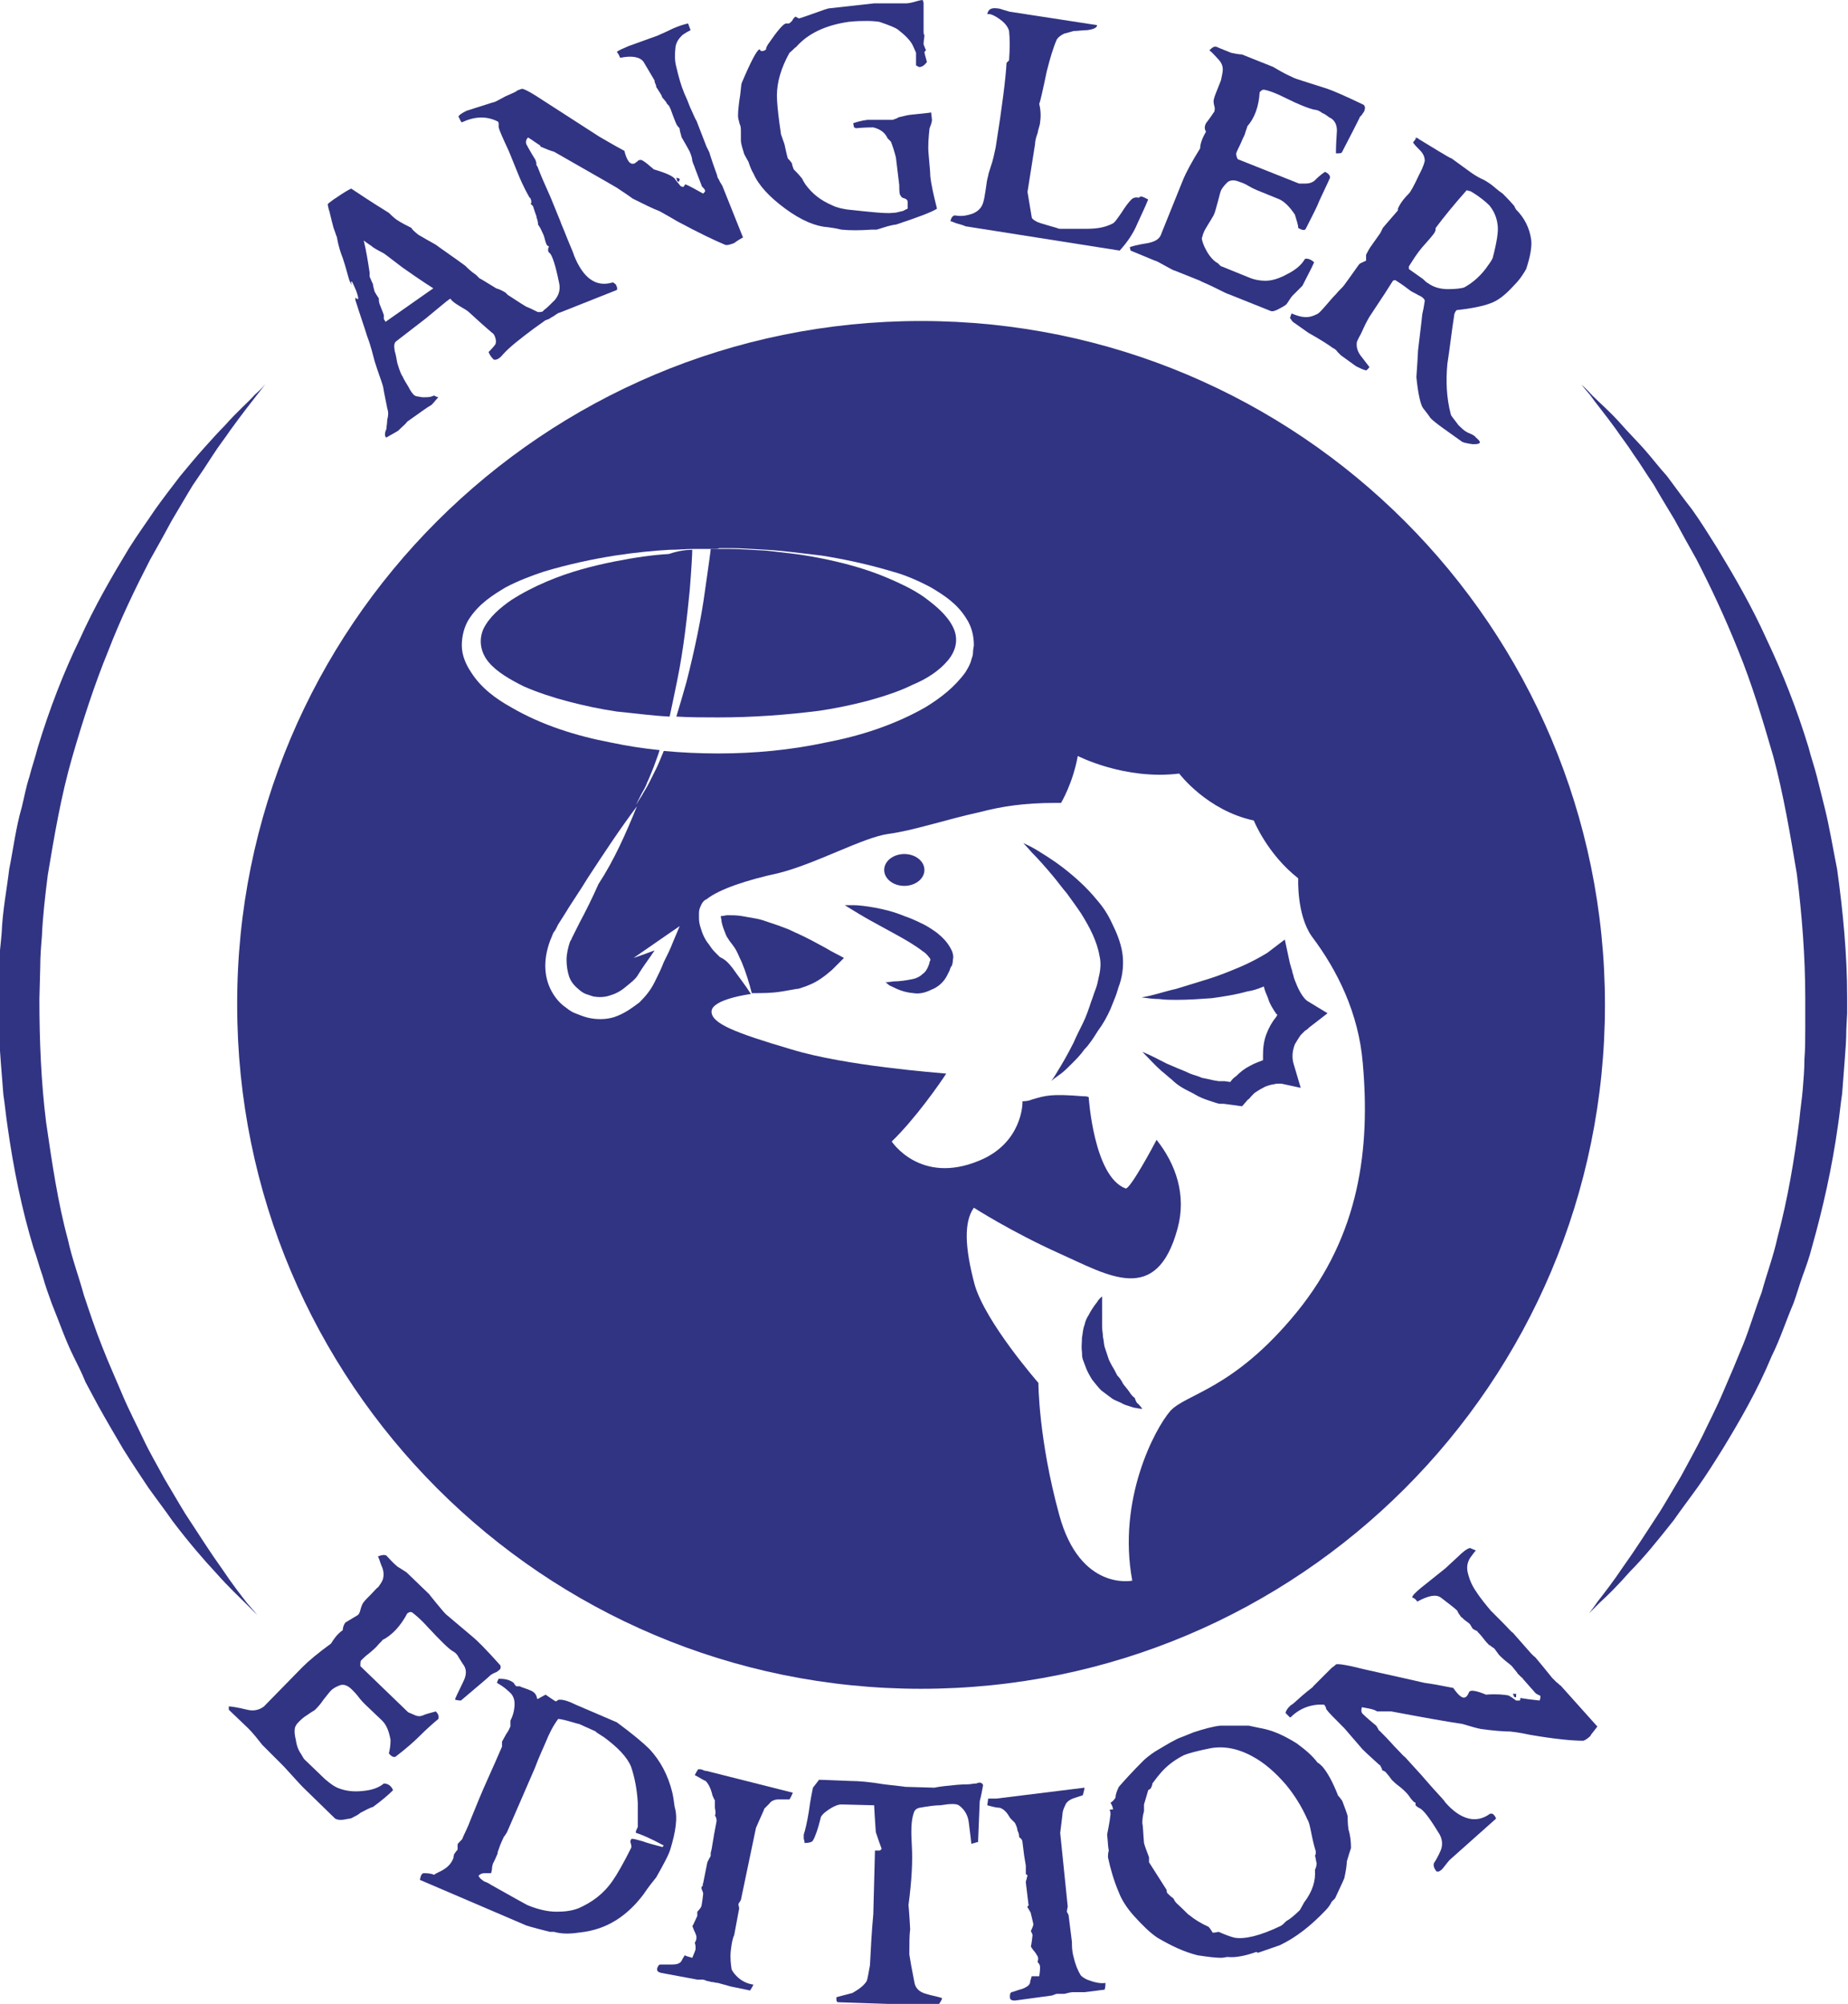
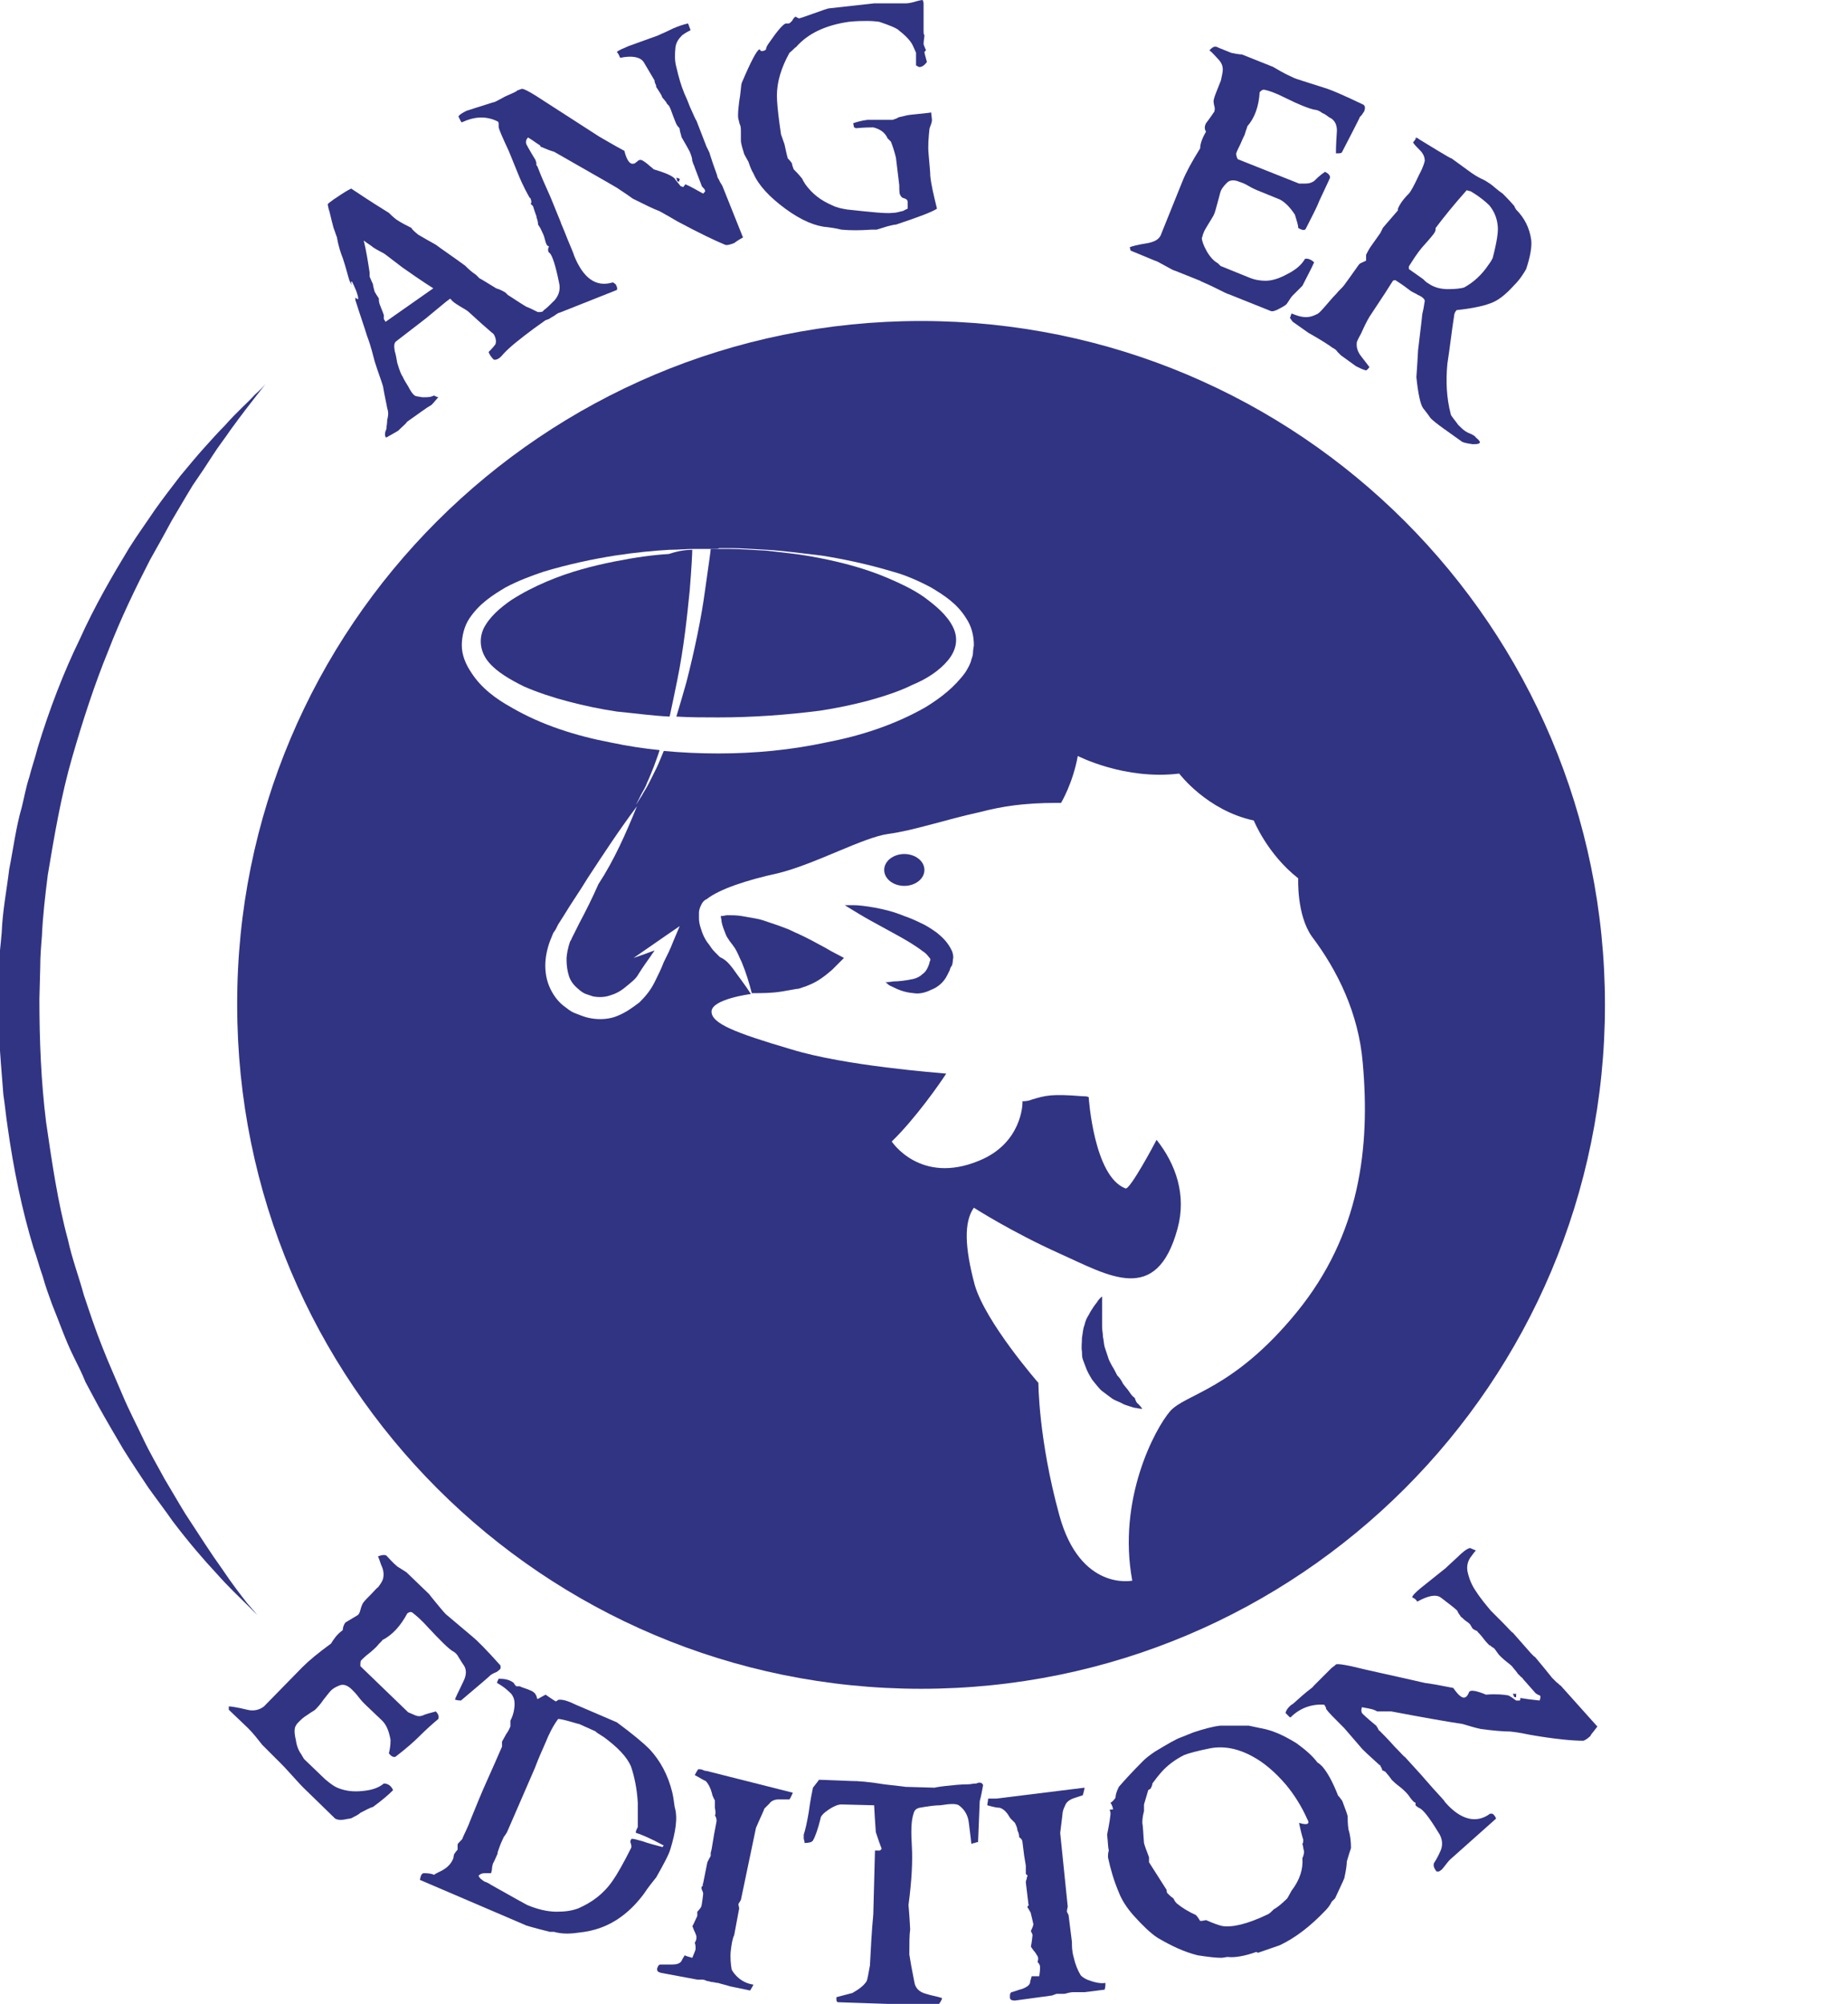
<svg xmlns="http://www.w3.org/2000/svg" version="1.1" id="Layer_1" x="0px" y="0px" viewBox="0 0 220.5 239.1" enable-background="new 0 0 220.5 239.1" xml:space="preserve">
  <g>
    <g>
      <g id="XMLID_2_">
        <g>
          <path fill="#313483" d="M135.8,167.5c0.3,0.3,0.5,0.6,0.5,0.6s-0.3,0-0.7-0.1c-0.2,0-0.5-0.1-0.8-0.2c-0.3-0.1-0.7-0.2-1-0.4      c-0.4-0.2-0.8-0.3-1.2-0.6c-0.4-0.3-0.8-0.6-1.2-0.9c-0.4-0.4-0.7-0.8-1.1-1.3c-0.3-0.5-0.6-1-0.8-1.6l-0.3-0.8      c-0.1-0.3-0.1-0.6-0.1-0.9c-0.1-0.6,0-1.1,0-1.7c0.1-0.5,0.1-1,0.3-1.5c0.1-0.5,0.3-0.9,0.5-1.2c0.2-0.4,0.4-0.7,0.6-1      c0.2-0.3,0.4-0.5,0.5-0.7c0.3-0.4,0.5-0.5,0.5-0.5s0,0.3,0,0.7c0,0.4,0,1.1,0,1.8c0,0.4,0,0.7,0,1.1c0,0.4,0.1,0.8,0.1,1.2      c0.1,0.4,0.1,0.8,0.2,1.2l0.2,0.6l0.2,0.6c0.1,0.4,0.3,0.7,0.5,1.1c0.2,0.3,0.4,0.7,0.6,1.1c0.3,0.3,0.5,0.6,0.7,1      c0.2,0.3,0.5,0.6,0.7,0.9c0.2,0.3,0.4,0.6,0.7,0.8C135.5,167.1,135.6,167.4,135.8,167.5z" />
-           <path fill="#313483" d="M140.3,118c1.3-0.4,2.6-0.8,3.9-1.2c1.3-0.4,2.5-0.9,3.7-1.4c1.2-0.5,2.3-1.1,3.3-1.7l2.1-1.6l0.6,2.8      l0.2,0.7c0.1,0.2,0.1,0.5,0.2,0.7c0.1,0.5,0.3,0.9,0.5,1.4c0.4,0.9,0.9,1.6,1.3,1.8l2.3,1.4l-2.2,1.7l-0.2,0.2l-0.3,0.2      c-0.2,0.2-0.3,0.3-0.5,0.5c-0.3,0.4-0.5,0.8-0.7,1.1c-0.3,0.8-0.4,1.6-0.1,2.5l0.8,2.7l-2.3-0.5c0,0-0.1,0-0.2,0      c-0.1,0-0.2,0-0.3,0c-0.2,0-0.4,0.1-0.6,0.1c-0.4,0.1-0.8,0.2-1.1,0.4c-0.4,0.2-0.7,0.4-1,0.6c-0.1,0.1-0.3,0.3-0.4,0.4      c-0.1,0.1-0.2,0.3-0.4,0.4l-0.7,0.8l-0.7-0.1l-1.5-0.2l-0.2,0l-0.1,0l-0.2,0l-0.4-0.1c-0.3-0.1-0.6-0.2-0.9-0.3      c-0.6-0.2-1.1-0.4-1.6-0.7c-0.5-0.3-1-0.5-1.5-0.8c-0.5-0.3-0.9-0.6-1.3-1c-0.4-0.3-0.8-0.7-1.2-1c-0.8-0.7-1.5-1.5-2.3-2.3      c1,0.4,1.9,0.9,2.9,1.4c0.5,0.2,0.9,0.4,1.4,0.6c0.5,0.2,1,0.4,1.4,0.6c0.5,0.2,1,0.3,1.4,0.5c0.5,0.1,1,0.2,1.4,0.3l0.6,0.1      l0.7,0l0.7,0.1c0,0,0,0,0,0c0.2-0.3,0.4-0.5,0.7-0.7c0.5-0.5,1-0.9,1.6-1.2c0.5-0.3,1.1-0.5,1.6-0.7c0-0.2,0-0.4,0-0.6      c0-0.9,0.1-1.7,0.4-2.5c0.3-0.8,0.7-1.5,1.2-2.1l0.1-0.2c0,0,0-0.1-0.1-0.1c-0.4-0.6-0.8-1.2-1-1.9c-0.2-0.5-0.4-0.9-0.5-1.4      c-0.7,0.3-1.3,0.5-2,0.6c-1.4,0.4-2.8,0.6-4.2,0.8c-1.4,0.1-2.8,0.2-4.2,0.2c-0.7,0-1.4,0-2.1-0.1c-0.7,0-1.4-0.1-2.1-0.2      C137.6,118.8,138.9,118.3,140.3,118z" />
-           <path fill="#313483" d="M127.3,106.6c-0.6-0.7-1.1-1.4-1.6-2c-1-1.2-1.9-2.2-2.6-2.9c-0.6-0.7-1-1.1-1-1.1s0.5,0.2,1.4,0.7      c0.8,0.5,2,1.2,3.3,2.2c1.3,1,2.8,2.3,4.1,3.9c0.7,0.8,1.3,1.7,1.8,2.8c0.5,1,1,2.2,1.2,3.4c0.2,1.2,0.1,2.6-0.3,3.8      c-0.2,0.5-0.3,1-0.5,1.5c-0.2,0.5-0.4,1-0.6,1.5c-0.4,0.9-0.9,1.8-1.5,2.6c-0.5,0.8-1,1.6-1.6,2.2c-0.5,0.7-1,1.2-1.5,1.7      c-0.5,0.5-0.9,0.9-1.3,1.2c-0.7,0.5-1.1,0.8-1.2,0.9c0.1-0.1,0.4-0.5,0.8-1.2c0.5-0.8,1.2-2,1.9-3.4c0.3-0.7,0.7-1.5,1.1-2.3      c0.4-0.8,0.7-1.7,1-2.6c0.2-0.5,0.3-0.9,0.5-1.4c0.2-0.5,0.3-1,0.4-1.5c0.2-0.8,0.3-1.7,0.1-2.5c-0.3-1.8-1.2-3.5-2.2-5.1      C128.4,108.1,127.8,107.3,127.3,106.6z" />
          <path fill="#313483" d="M100.7,114.3c-0.1,0.1-0.1,0.1-0.2,0.2c-0.4,0.4-0.8,0.8-1.2,1.2c-0.8,0.7-1.7,1.4-2.7,1.8      c-0.2,0.1-0.5,0.2-0.8,0.3c-0.3,0.1-0.5,0.2-0.8,0.2c-0.6,0.1-1.1,0.2-1.7,0.3c-1.2,0.2-2.3,0.2-3.6,0.2      c-0.3-1.2-0.7-2.5-1.2-3.7c-0.3-0.6-0.5-1.2-0.9-1.8c-0.1-0.1-0.2-0.3-0.3-0.4l-0.3-0.4c-0.1-0.2-0.3-0.4-0.4-0.7      c-0.2-0.5-0.4-1-0.5-1.5c0-0.3-0.1-0.5-0.1-0.7v0l0.1,0c0.2,0,0.5-0.1,0.7-0.1c0.5,0,1.1,0,1.7,0.1c0.6,0.1,1.1,0.2,1.7,0.3      c0.6,0.1,1.1,0.3,1.7,0.5c0.6,0.2,1.2,0.4,1.7,0.6c0.6,0.2,1.1,0.5,1.6,0.7c1.1,0.5,2.2,1.1,3.3,1.7      C99.3,113.6,100,113.9,100.7,114.3z" />
          <path fill="#313483" d="M109,118.5c-1.2-0.1-2-0.5-2.6-0.8c-0.3-0.1-0.5-0.3-0.6-0.4c-0.1-0.1-0.2-0.1-0.2-0.1s0.4,0,1-0.1      c0.6,0,1.5-0.1,2.4-0.3c0.4-0.1,0.8-0.3,1.1-0.6c0.3-0.2,0.5-0.5,0.7-1c0-0.1,0.1-0.2,0.1-0.3l0-0.1l0.1-0.2c0-0.1,0-0.1,0-0.2      l0,0c0,0,0,0,0,0c-0.1-0.1-0.4-0.6-0.9-0.9c-0.9-0.7-2.1-1.4-3.2-2c-1.1-0.6-2.2-1.2-3.1-1.7c-0.9-0.5-1.7-1-2.2-1.3      c-0.5-0.3-0.8-0.5-0.8-0.5s0.4,0,1,0c0.6,0,1.5,0.1,2.6,0.3c1.1,0.2,2.3,0.5,3.5,1c0.6,0.2,1.3,0.5,1.9,0.8      c0.7,0.3,1.3,0.7,2,1.2c0.6,0.5,1.3,1.1,1.8,2.2c0.1,0.3,0.2,0.6,0.1,1c0,0.3-0.1,0.8-0.2,0.8l-0.1,0.2l-0.1,0.3      c-0.1,0.2-0.2,0.4-0.3,0.6c-0.4,0.8-1.1,1.4-1.9,1.7C110.3,118.5,109.6,118.6,109,118.5z" />
          <ellipse fill="#313483" cx="107.9" cy="103.8" rx="2.4" ry="1.9" />
          <path fill="#313483" d="M113.7,74.8c0.7,1.4,0.4,2.8-0.6,4c-1,1.2-2.5,2.2-4.2,2.9c-1.6,0.8-3.5,1.4-5.3,1.9      c-1.9,0.5-3.8,0.9-5.8,1.2c-3.9,0.5-8,0.8-12.1,0.8c-1.7,0-3.3,0-5-0.1c0.4-1.3,0.8-2.7,1.2-4.1c1-3.9,1.8-7.8,2.2-10.8      c0.4-2.8,0.7-4.9,0.7-5.1c0.6,0,0.9,0,0.9,0c0.2,0,1.3,0,1.5,0c1,0,2.4,0.1,4.2,0.2c1.8,0.2,4,0.4,6.5,0.9      c2.5,0.5,5.3,1.2,8.1,2.4c1.4,0.6,2.9,1.3,4.2,2.2C111.7,72.3,113,73.4,113.7,74.8z" />
          <path fill="#313483" d="M82.6,65.6c0,0.5-0.1,2.3-0.3,4.8c-0.3,3-0.7,6.9-1.5,10.8c-0.3,1.5-0.6,2.9-0.9,4.3      c-2.1-0.1-4.2-0.4-6.3-0.6c-2-0.3-3.9-0.7-5.8-1.2c-1.9-0.5-3.7-1.1-5.3-1.8c-1.6-0.8-3.2-1.7-4.2-2.9c-1-1.2-1.2-2.7-0.6-4      c0.7-1.4,2-2.5,3.3-3.4c1.4-0.9,2.8-1.6,4.2-2.2c2.8-1.2,5.6-1.9,8.1-2.4c2.5-0.5,4.7-0.8,6.5-0.9C81,65.7,81.9,65.6,82.6,65.6z      " />
          <path fill="#313483" d="M76,96.2c-2.1,2.8-4,5.7-5.9,8.6c-0.9,1.5-1.9,2.9-2.8,4.4l-0.7,1.1l-0.3,0.6l-0.2,0.3      c-0.1,0.1-0.1,0.2-0.2,0.4c-0.4,0.9-0.7,1.9-0.8,2.9c-0.1,1,0,2.1,0.4,3.1c0.4,1,1.1,2,2,2.6c0.5,0.4,0.8,0.6,1.4,0.8      c0.5,0.2,1,0.4,1.6,0.5c1.1,0.2,2.3,0.1,3.2-0.3c1-0.4,1.8-1,2.6-1.6c0.7-0.7,1.3-1.4,1.8-2.4c0.4-0.8,0.8-1.6,1.1-2.4      c0.4-0.8,0.8-1.6,1.1-2.4l0.8-1.9l-1.6,1.1c-1.3,0.9-2.6,1.8-3.9,2.7c0.9-0.3,1.7-0.6,2.5-0.9c-0.1,0.2-0.3,0.4-0.4,0.6      c-0.5,0.7-1,1.4-1.5,2.2c-0.3,0.6-1,1.1-1.6,1.6c-0.6,0.5-1.2,0.8-1.9,1c-0.6,0.2-1.3,0.2-1.9,0.1c-0.3-0.1-0.6-0.2-0.9-0.3      c-0.3-0.1-0.7-0.4-0.9-0.6c-0.5-0.4-0.9-0.9-1.1-1.5c-0.2-0.6-0.3-1.3-0.3-2c0-0.7,0.2-1.5,0.4-2.1l0.1-0.2c0,0,0.1-0.1,0.1-0.2      l0.3-0.6l0.6-1.2c0.8-1.5,1.6-3.1,2.3-4.7C73.3,102.6,74.7,99.4,76,96.2z M87.4,115.5c0.7,1,1.5,2,2.2,3.1c0,0,0,0,0,0      c0,0-4.7,0.6-4.7,2.1c0,1.4,2.7,2.5,9.5,4.5c6.5,2,17.6,2.8,18.5,2.9c-0.7,1.1-3.7,5.4-6.5,8.1c0,0,3.4,5.2,10.4,2.3      c5.2-2.1,5.2-6.9,5.2-6.9l0-0.2c0.5,0,0.9-0.1,1.1-0.2c1.7-0.5,2.3-0.7,6.1-0.4c0.2,0,0.5,0,0.7,0.1v0c0,0,0.6,9.5,4.4,10.9      c0.5,0.2,3.4-5.2,3.7-5.8c2.3,2.9,3.6,6.6,2.5,10.6c-2.5,9.2-8.2,5.6-14,3c-5.8-2.6-10.3-5.5-10.3-5.5c-1.2,1.7-1.1,4.7,0.1,9.2      c1.3,4.5,7.6,11.7,7.6,11.7s0,6.7,2.5,15.8c2.5,9.1,8.7,7.8,8.7,7.8c-1.8-9.7,2.7-18.1,4.5-20.2c1.8-2.1,7.5-2.5,15.1-11.8      c7.6-9.3,8.8-19.7,7.9-29.8c-0.5-5.9-3-11-6.1-15.1c-1.8-2.6-1.6-6.9-1.6-6.9c-3.7-2.9-5.3-6.9-5.3-6.9      c-5.6-1.2-8.9-5.6-8.9-5.6c-6.5,0.8-12.1-2.1-12.1-2.1c-0.6,3.3-2,5.6-2,5.6l-0.6,0c-3.8,0-6.4,0.4-9.1,1.1      c-4.1,0.9-7.9,2.2-10.9,2.6c-3,0.4-8.7,3.6-13.2,4.7c-3.7,0.8-7,1.9-8.5,3.1c0,0,0,0,0,0c0,0,0,0,0,0c-0.3,0.1-0.5,0.4-0.6,0.6      c-0.2,0.4-0.3,0.7-0.3,1c0,0.3,0,0.5,0,0.7c0,0.4,0.1,0.8,0.2,1.1c0.2,0.7,0.5,1.4,1,2c0.2,0.3,0.4,0.6,0.7,0.9l0.3,0.3      c0.1,0.1,0.2,0.2,0.3,0.3C86.6,114.5,87,115,87.4,115.5z M84.8,65.5l-0.2,0c-0.1,0-0.3,0-0.4,0c-0.2,0-0.4,0-0.6,0      c-0.3,0-0.6,0-1,0h0c-0.8,0-1.6,0.1-2.7,0.1c-1.8,0.1-4,0.3-6.6,0.7c-2.5,0.4-5.4,1-8.4,1.9c-1.5,0.5-3.1,1.1-4.6,1.9      c-1.5,0.9-3.1,1.9-4.3,3.7c-0.6,0.9-0.9,2.1-0.9,3.2c0,1.2,0.5,2.3,1.1,3.2c1.2,1.9,3,3.2,4.8,4.2c3.6,2.1,7.7,3.4,11.9,4.2      c1.9,0.4,3.8,0.7,5.8,0.9c-0.2,0.7-0.5,1.4-0.7,2c-0.3,0.7-0.5,1.3-0.8,1.9c-0.2,0.6-0.5,1-0.7,1.4c-0.3,0.6-0.5,1-0.6,1.2      c0.1-0.1,0.3-0.5,0.7-1.1c0.2-0.4,0.5-0.8,0.8-1.4c0.3-0.6,0.6-1.2,0.9-1.8c0.3-0.6,0.6-1.4,0.9-2.1c2.1,0.2,4.3,0.3,6.5,0.3      c4.3,0,8.6-0.4,12.8-1.3c4.2-0.8,8.2-2.1,11.9-4.2c1.8-1.1,3.5-2.4,4.8-4.2c0.3-0.5,0.6-1,0.7-1.5c0.1-0.3,0.2-0.5,0.2-0.9      c0-0.3,0.1-0.7,0.1-0.8c0-1.2-0.3-2.3-0.9-3.2c-1.1-1.8-2.7-2.8-4.2-3.7c-1.5-0.8-3.1-1.5-4.6-1.9c-3-0.9-5.9-1.5-8.4-1.9      c-2.5-0.3-4.8-0.6-6.6-0.7c-1.8-0.1-3.3-0.2-4.2-0.2l-1.5,0C85.7,65.5,85.4,65.5,84.8,65.5C84.8,65.5,84.8,65.5,84.8,65.5z       M109.9,38.3c45.1,0,81.6,36.5,81.6,81.6c0,45.1-36.5,81.6-81.6,81.6s-81.6-36.5-81.6-81.6C28.2,74.8,64.8,38.3,109.9,38.3z" />
        </g>
      </g>
      <g>
        <path fill="#313483" d="M66.9,36.9c-0.1,0.2-0.4,0.5-0.8,0.7c-0.7,0.4-1,0.6-1,0.6l-1.4,1c-1.6,1.2-2.9,2.2-3.7,3.1     c-0.4,0.5-0.8,0.7-1.1,0.6c-0.3-0.3-0.5-0.6-0.6-0.9c0.2-0.2,0.5-0.5,0.8-0.9c0.1-0.2,0.1-0.5,0-0.8c-0.1-0.3-0.2-0.5-0.4-0.6     c-0.6-0.5-1.6-1.4-2.8-2.5c-0.1-0.1-0.4-0.3-1.1-0.7c-0.5-0.3-0.9-0.6-1-0.8c-0.1-0.1-0.2,0-0.3,0.1c-0.2,0.1-1.1,0.9-2.7,2.2     l-3.5,2.7c-0.3,0.2-0.3,0.6-0.2,1.2c0.1,0.3,0.2,0.8,0.3,1.4c0.3,1,0.5,1.5,0.7,1.7c-0.1-0.1,0.1,0.3,0.6,1.1     c0.3,0.6,0.6,1,0.8,1.1c0.1,0.1,0.4,0.1,0.9,0.2c0.5,0,0.9,0,1.1-0.1c0.1,0,0.2-0.1,0.3-0.1c0.2,0.1,0.4,0.2,0.5,0.2     c-0.2,0.2-0.5,0.6-0.8,0.9c-0.7,0.4-1.6,1.1-2.9,2c-0.2,0.3-0.6,0.6-1.1,1.1c0,0-0.5,0.3-1.4,0.8c-0.1,0-0.1-0.1-0.1-0.1     c-0.1-0.1-0.1-0.5,0.1-0.9c0-0.3,0.1-0.6,0.1-1.1c0.1-0.4,0.2-0.8,0-1.4c-0.1-0.6-0.3-1.4-0.5-2.6c-0.2-0.7-0.6-1.7-1-3     c-0.2-0.7-0.4-1.7-0.9-3c-0.3-1-0.8-2.4-1.4-4.3c0-0.1,0-0.2,0-0.3c0.2,0.2,0.3,0.2,0.3,0.2c0.1-0.1,0-0.4-0.2-1     c-0.2-0.5-0.4-0.9-0.5-1.1c0,0,0,0-0.1,0c0,0.1,0,0.2,0.1,0.4c-0.1-0.1-0.2-0.3-0.3-0.5c-0.2-0.6-0.4-1.5-0.8-2.7     c-0.2-0.5-0.5-1.3-0.7-2.5c-0.1-0.2-0.2-0.6-0.4-1.1c-0.1-0.4-0.3-1.1-0.5-2c-0.1-0.2-0.1-0.4-0.2-0.8c0-0.1,0.3-0.3,0.7-0.6     c0.5-0.3,1.1-0.8,2.1-1.3c0.9,0.6,2.4,1.6,4.5,2.9c0.2,0.2,0.5,0.5,0.9,0.8c0.6,0.4,1.2,0.7,1.8,1c0,0.1,0.3,0.4,0.8,0.8     c0.5,0.3,1.2,0.7,2.1,1.2c0.8,0.6,2,1.4,3.5,2.5c0.3,0.3,0.7,0.7,1.3,1.1c0.1,0.1,0.2,0.2,0.4,0.4c0.4,0.2,1,0.6,2,1.2     c0.3,0.1,0.6,0.2,1.1,0.5c0.1,0.1,0.2,0.2,0.3,0.3c0.5,0.3,1.2,0.8,2.2,1.4c0.3,0.1,0.7,0.3,1.3,0.6c0.2,0.1,0.6,0,1.4-0.2     c0.2-0.1,0.5-0.2,0.9-0.3L66.9,36.9z M51.7,34.4c0,0-1.3-0.8-3.7-2.5c-0.5-0.4-1.2-0.9-2.1-1.6c-0.3-0.2-0.8-0.4-1.4-0.8     c-0.2-0.2-0.6-0.4-1.1-0.8c0.3,1.2,0.5,2.5,0.7,3.8c0,0.1,0,0.3,0,0.5c0.1,0.2,0.2,0.5,0.4,0.9c0,0.2,0.1,0.5,0.2,0.9     c0.1,0.2,0.3,0.5,0.5,0.8c0,0.2,0,0.4,0.1,0.7c0.1,0.3,0.3,0.7,0.5,1.3c0,0.1,0,0.3,0,0.5c-0.1-0.1,0-0.1,0.2,0.3L51.7,34.4z" />
        <path fill="#313483" d="M82.4,3.6c-0.2,0.1-0.6,0.3-1,0.6C81,4.6,80.7,5,80.6,5.6c-0.1,0.9-0.1,1.7,0.1,2.4     c0.3,1.3,0.6,2.3,0.9,3c0,0.1,0.3,0.6,0.7,1.7c0.5,1.1,0.7,1.6,0.8,1.7l1.2,3.1c0,0,0.1,0.2,0.2,0.4c0.1,0.2,0.2,0.4,0.2,0.5     c0.5,1.6,0.9,2.5,0.9,2.7c0,0.1,0.2,0.3,0.3,0.6c0.2,0.3,0.3,0.5,0.3,0.5l2.4,6c0,0.1,0.1,0.1,0.1,0.1c0,0,0,0,0,0     c-0.9,0.5-1.2,0.8-1.1,0.7c-0.5,0.2-0.9,0.3-1.1,0.2c-1.2-0.5-3.1-1.4-5.7-2.8c-0.5-0.3-1.2-0.7-2.1-1.2     c-0.8-0.3-1.8-0.8-3.2-1.5c-0.4-0.3-1-0.7-1.9-1.3c-1.7-1-4.2-2.4-7.5-4.3c-0.4-0.1-0.9-0.3-1.6-0.6c0-0.1-0.1-0.2-0.3-0.3     c-0.3-0.2-0.7-0.5-1.2-0.8c-0.2,0.2-0.3,0.5-0.2,0.8c0,0,0.3,0.6,1.1,1.9c0,0.1,0.1,0.2,0.1,0.4c0,0.2,0,0.3,0.1,0.3     c0.2,0.5,0.5,1.3,1,2.4c0.5,1.1,0.7,1.6,0.7,1.6l1.1,2.7c0,0.1,0.3,0.7,0.8,2c0.5,1.2,0.8,1.9,0.8,2c1.1,2.7,2.6,3.8,4.6,3.2     c0,0,0.1,0,0.2,0.1c0.1,0.1,0.2,0.1,0.2,0.2c0.1,0.2,0.2,0.4,0.1,0.6l-6.8,2.7c-0.1,0-0.3,0.1-0.7,0.4c-0.4,0.2-0.6,0.4-0.7,0.4     l-0.3,0.1c-0.2-0.1-0.2-0.1-0.3-0.1c-0.2-0.5-0.2-0.8,0.1-1.1c0.3-0.2,0.7-0.6,1.3-1.2c0.5-0.6,0.7-1.3,0.5-2.1     c-0.4-2-0.8-3.2-1.1-3.5c-0.2-0.1-0.2-0.3-0.2-0.5l0.1-0.3l-0.2-0.1c-0.1-0.1-0.2-0.4-0.3-0.8c-0.1-0.4-0.2-0.6-0.3-0.8     c-0.1-0.2-0.2-0.5-0.5-0.9C64.2,26.3,64,26,64,25.8c0.1,0.2-0.1-0.2-0.4-1.2c0,0-0.1-0.1-0.3-0.3l0.1-0.1c0-0.1,0-0.3-0.1-0.5     c0,0,0-0.1-0.1-0.1c-0.8-1.4-1.2-2.4-1.4-2.9l-1.1-2.7c-0.7-1.5-1.1-2.4-1.2-2.8c0,0,0-0.1,0-0.3s0-0.3-0.1-0.4     c-1.4-0.7-2.8-0.6-4.3,0.1l-0.1-0.1l-0.3-0.6c0.1-0.2,0.4-0.4,1-0.7c0.1,0,0.6-0.2,1.6-0.5s1.5-0.5,1.6-0.5     c0.1,0,0.5-0.2,1.4-0.7c0.9-0.4,1.4-0.6,1.4-0.7c0.3-0.1,0.5-0.2,0.6-0.2c0.2,0,0.8,0.3,1.6,0.8c1.7,1.1,4.2,2.7,7.6,4.9     c0.7,0.4,1.7,1,3,1.7c0.3,1.2,0.7,1.7,1.2,1.5c0.1,0,0.1-0.1,0.3-0.2c0.1-0.1,0.2-0.2,0.3-0.2c0.2-0.1,0.5,0.1,1,0.5     c0.2,0.2,0.5,0.4,0.7,0.6c1.3,0.4,2.1,0.7,2.5,1.1c0.1,0.2,0.4,0.5,0.7,0.9c0.2,0.1,0.3,0.1,0.3,0.1c0.1,0,0.1-0.1,0.2-0.2     c0-0.1,0.1-0.1,0.1-0.1c0.5,0.2,1.2,0.6,2.1,1.1c0.2-0.2,0.3-0.3,0.2-0.4c0-0.1-0.1-0.2-0.2-0.3c-0.1-0.1-0.2-0.2-0.2-0.3     l-0.8-2.1c0-0.1-0.1-0.2-0.1-0.3c-0.1-0.1-0.1-0.3-0.2-0.5c0-0.3-0.1-0.6-0.3-1.1c-0.2-0.4-0.5-0.9-0.9-1.6     c-0.1-0.1-0.1-0.3-0.2-0.6s-0.1-0.5-0.1-0.5c0-0.1-0.1-0.2-0.2-0.3c-0.1-0.1-0.2-0.3-0.2-0.3c-0.1-0.2-0.2-0.5-0.4-1     c-0.2-0.5-0.3-0.9-0.4-1c0-0.1-0.1-0.2-0.2-0.3c-0.1-0.1-0.2-0.2-0.2-0.3L79,11.6c0-0.1-0.1-0.3-0.3-0.6     c-0.2-0.3-0.3-0.5-0.4-0.6c0-0.1,0-0.2-0.1-0.4s-0.1-0.3-0.1-0.4c-0.3-0.5-0.7-1.2-1.3-2.2c-0.4-0.6-1.4-0.8-2.8-0.5     c-0.1-0.2-0.2-0.5-0.4-0.7C73.8,6,74.3,5.8,75,5.5l3.6-1.3c-0.1,0,0.5-0.2,1.7-0.8c0.7-0.3,1.3-0.5,1.8-0.6L82.4,3.6z M81.1,21.4     L81,21.7l-0.2-0.1l-0.1-0.4C81.1,21.3,81.2,21.4,81.1,21.4z" />
        <path fill="#313483" d="M110.1,0c0,0.1,0.1,0.2,0.1,0.4c0,0.3,0,0.8,0,1.6c0,0.8,0,1.4,0,1.7c0,0.2,0,0.4,0.1,0.5     c0,0.3-0.1,0.6-0.1,1.1c0.2,0.5,0.3,0.8,0.3,0.6c0,0.1-0.1,0.2-0.2,0.3c0,0.1,0.1,0.5,0.3,1.2c-0.3,0.4-0.6,0.6-0.9,0.6     c-0.1,0-0.2-0.1-0.4-0.2c0-0.8,0-1.3,0-1.5c-0.1-0.2-0.2-0.5-0.4-0.9c-0.3-0.6-0.9-1.2-1.8-1.9c-0.3-0.2-1-0.5-2.2-0.9     c-0.1,0-0.6-0.1-1.4-0.1c-0.5,0-1.3,0-2.2,0.1C98.5,3,96.4,4,95,5.6c-0.2,0.1-0.4,0.4-0.8,0.7c-1,1.8-1.5,3.5-1.5,5.1     c0,0.7,0.1,1.8,0.3,3.3l0.2,1.4c0-0.1,0.1,0.3,0.4,1.1c0.1,0.4,0.2,1,0.4,1.7c0.1,0.1,0.3,0.3,0.5,0.6c0,0.2,0.1,0.4,0.2,0.7     c0.2,0.2,0.6,0.6,1,1.1c0.1,0.2,0.2,0.4,0.4,0.7c0.8,1.1,1.8,1.9,3.2,2.5c0.6,0.3,1.2,0.4,1.8,0.5c2.8,0.3,4.6,0.5,5.4,0.4     c0.4,0,0.7-0.1,1.1-0.2c0.2,0,0.4-0.2,0.7-0.3l0-0.8c0-0.2-0.1-0.3-0.3-0.4c-0.3-0.1-0.4-0.1-0.5-0.3c-0.2-0.2-0.2-0.6-0.2-1.3     l-0.4-3.3c-0.2-0.8-0.4-1.4-0.6-1.9c-0.1-0.1-0.2-0.2-0.4-0.4c-0.3-0.7-0.9-1.1-1.7-1.3c-0.3,0-1,0-2.1,0.1c0,0-0.1-0.1-0.2-0.1     l-0.1-0.5c0.3-0.1,0.9-0.3,1.7-0.4c0.1,0,0.5,0,1.5,0c0.9,0,1.4,0,1.5,0c0.1,0,0.2-0.1,0.3-0.1c0.2-0.1,0.3-0.1,0.4-0.2     c0.8-0.2,1.3-0.3,1.4-0.3c2-0.2,2.8-0.3,2.5-0.3l0.1,0.9c0,0,0,0.2-0.1,0.5c-0.1,0.3-0.2,0.5-0.2,0.6c-0.1,1-0.2,2-0.1,3     c0.1,1.3,0.2,2.1,0.2,2.6c0.1,1,0.4,2.3,0.8,3.9c-0.6,0.4-2.2,1-4.9,1.9c-0.2,0-0.6,0.1-1,0.2c-0.6,0.2-1,0.3-1.3,0.4     c-0.1,0-0.2,0-0.3,0c-0.1,0-0.2,0-0.3,0c-1.4,0.1-2.6,0.1-3.6,0c-0.4-0.1-0.9-0.2-1.7-0.3c-1.4-0.1-3.1-0.8-5-2.2     c-1.9-1.4-3.2-2.8-3.8-4.2c-0.2-0.3-0.4-0.8-0.6-1.4c-0.1-0.2-0.3-0.5-0.5-0.9c-0.2-0.7-0.4-1.2-0.4-1.7c0,0,0-0.2,0-0.8     c0-0.5,0-0.8-0.1-1c-0.1-0.2-0.1-0.4-0.2-0.7c-0.1-0.5,0-1.2,0.1-2.1c0.2-1.1,0.2-1.9,0.3-2.2c1.1-2.6,1.8-3.9,2.1-4     c0.1,0,0.1,0,0.1,0.1c0,0,0.1,0.1,0.2,0.1c0.2,0,0.4-0.1,0.5-0.2c0-0.2,0.1-0.4,0.3-0.7c1.1-1.6,1.8-2.4,2.1-2.4     c0.1,0,0.1,0,0.2,0c0,0,0.1,0,0.1,0c0.1,0,0.2-0.1,0.4-0.3C94.7,2.1,94.9,2,94.9,2c0.1,0,0.1,0,0.2,0.1c0.1,0,0.2,0.1,0.2,0.1     c0.1,0,0.7-0.2,1.8-0.6c1.1-0.4,1.7-0.6,1.8-0.6l5.4-0.6c0.1,0,0.7,0,1.9,0c1.2,0,1.9,0,1.9,0c0,0,0.3,0,0.7-0.1     C109.5,0.1,109.9,0,110.1,0z" />
-         <path fill="#313483" d="M137,23.8c-0.4,1-0.9,2-1.3,2.9c-0.5,1.2-1.2,2.2-2.1,3.2l-18.4-2.9c-0.2-0.1-0.5-0.2-0.9-0.3     c-0.4-0.1-0.7-0.3-0.9-0.3c0.1-0.4,0.2-0.6,0.5-0.7c0.6,0.1,1.1,0.1,1.8-0.1c0.8-0.2,1.4-0.7,1.6-1.4c0.1-0.3,0.2-0.8,0.3-1.5     c0.1-0.8,0.2-1.4,0.3-1.7c0-0.2,0.2-0.7,0.5-1.7c0.2-0.7,0.3-1.3,0.4-1.7c0.8-5,1.2-8.3,1.3-10.1c0,0,0.2-0.2,0.3-0.3     c0.1-1.4,0.1-2.6,0-3.5c-0.1-0.4-0.4-0.9-1.1-1.4c-0.7-0.5-1.2-0.7-1.5-0.6c0.1-0.6,0.5-0.8,1.2-0.7c0.2,0,0.5,0.1,0.8,0.2     c0.4,0.1,0.6,0.2,0.7,0.2l10.4,1.6c0,0.3-0.4,0.5-1.2,0.6c-0.5,0-1.1,0.1-1.6,0.1c-0.7,0.2-1,0.3-1.1,0.3     c-0.4,0.2-0.7,0.4-0.9,0.7c-0.4,0.9-0.8,2.2-1.2,3.8c-0.5,2.4-0.8,3.7-0.9,3.9c0.2,0.8,0.2,1.6,0.1,2.2c0,0.3-0.2,0.7-0.3,1.3     c-0.2,0.5-0.3,1-0.3,1.3l-0.9,5.7c0.1,0.7,0.3,1.7,0.5,3c0,0.2,0.3,0.4,0.7,0.6c0.5,0.2,1.3,0.4,2.3,0.7c0.2,0.1,0.3,0.1,0.5,0.1     c1,0,2,0,3.1,0c1.3,0,2.2-0.2,3-0.6c0.3-0.1,0.6-0.6,1.1-1.3c0.5-0.8,0.9-1.3,1.2-1.6c0.2-0.2,0.5-0.3,0.9-0.2     C136.1,23.3,136.4,23.5,137,23.8z" />
        <path fill="#313483" d="M156.8,31.3c-0.3,0.7-0.8,1.6-1.4,2.8c-0.3,0.3-0.7,0.7-1.2,1.2c-0.2,0.2-0.4,0.6-0.7,1     c-0.1,0.1-0.4,0.3-0.8,0.5c-0.5,0.3-0.9,0.4-1.1,0.3l-5-2c-0.1,0-0.7-0.3-1.7-0.8s-1.6-0.7-1.7-0.8l-3-1.2     c-0.1,0-0.5-0.2-1.2-0.6c-0.7-0.4-1.1-0.6-1.2-0.6l-2.9-1.2l-0.1-0.4c0.2-0.1,0.9-0.3,2.2-0.5c0.9-0.2,1.4-0.5,1.6-1.2l2.5-6.2     c0.4-1,1.1-2.3,2.1-3.9c0-0.6,0.3-1.3,0.7-2c-0.2-0.3-0.2-0.6,0-1c0,0,0.4-0.5,1-1.4c0-0.1,0.1-0.3,0-0.6     c-0.1-0.4-0.1-0.6-0.1-0.6c0-0.3,0.2-0.8,0.4-1.3c0.3-0.8,0.5-1.2,0.5-1.3c0.1-0.5,0.2-0.9,0.2-1.2c0-0.5-0.2-0.9-0.6-1.3     c-0.3-0.3-0.6-0.7-1-1c0.4-0.4,0.6-0.5,0.9-0.4c0.4,0.2,1,0.4,1.7,0.7c0.9,0.2,1.3,0.2,1.3,0.2l3.5,1.4c0.1,0,0.4,0.2,1.1,0.6     c0.7,0.4,1.2,0.6,1.6,0.8c0.2,0.1,1.5,0.5,4,1.3c0.6,0.2,2,0.8,4.3,1.9c0.2,0.2,0.2,0.4,0.1,0.7c0,0.1-0.2,0.3-0.3,0.5     c-0.2,0.2-0.3,0.3-0.3,0.4c-0.2,0.4-0.9,1.8-2.1,4.1c-0.1,0.1-0.3,0.1-0.7,0.1c0-0.2,0-1,0.1-2.4c0.1-0.9-0.2-1.6-0.9-1.9     c-0.3-0.2-0.5-0.4-0.8-0.5c-0.4-0.3-0.7-0.4-0.9-0.4c-0.6-0.1-1.9-0.6-3.7-1.5c-1-0.5-1.8-0.8-2.4-0.9c-0.2,0-0.3,0.1-0.5,0.3     c-0.1,1.7-0.6,3.1-1.5,4.1c0.1-0.1-0.1,0.3-0.3,1c-0.1,0.2-0.3,0.6-0.5,1.1c-0.2,0.4-0.4,0.8-0.5,1.1c0,0.1,0,0.4,0.2,0.7     l7.3,2.9c0.3,0,0.5,0,0.8,0c0.4,0,0.7-0.1,1-0.3c0.3-0.3,0.7-0.7,1.3-1.1c0.4,0.2,0.6,0.4,0.6,0.7c-0.3,0.7-0.8,1.7-1.3,2.8     c-0.3,0.8-0.9,1.9-1.6,3.3c-0.1,0.2-0.4,0.2-0.9-0.1c0-0.4-0.2-0.9-0.4-1.6c-0.6-0.9-1.2-1.5-1.8-1.8l-2.7-1.1     c-0.2-0.1-0.5-0.2-1-0.5c-0.5-0.3-0.8-0.4-1.1-0.5c-0.7-0.3-1.2-0.2-1.5,0.1c-0.4,0.4-0.6,0.7-0.7,0.9c-0.1,0.2-0.2,0.7-0.4,1.4     c-0.2,0.7-0.3,1.2-0.5,1.6c-0.1,0.2-0.3,0.5-0.6,1c-0.3,0.5-0.5,0.8-0.6,1.1c-0.1,0.2-0.1,0.4-0.2,0.6c0,0.3,0.2,0.9,0.6,1.6     c0.4,0.7,0.9,1.2,1.3,1.4c0.1,0.1,0.1,0.1,0.2,0.2c0.1,0.1,0.2,0.2,0.3,0.2l3.2,1.3c0.7,0.3,1.4,0.4,2,0.4c0.8,0,1.7-0.3,2.6-0.8     c1-0.5,1.7-1.1,2.1-1.8C155.9,30.8,156.4,30.9,156.8,31.3z" />
        <path fill="#313483" d="M176.5,52.9c-0.2,0.1-0.4,0.1-0.8,0.1c-0.7-0.1-1.2-0.2-1.4-0.4l-2.1-1.5c-0.7-0.5-1.2-0.9-1.5-1.2     c-0.2-0.3-0.5-0.7-0.9-1.2c-0.3-0.4-0.6-1.7-0.8-3.7c0-0.2,0.1-1.2,0.2-3.2c0.2-1.8,0.4-3.2,0.5-4.3c0.1-0.4,0.2-0.9,0.3-1.6     c0-0.2-0.3-0.5-0.8-0.7c-0.3-0.2-0.6-0.3-0.9-0.5c-0.4-0.3-0.9-0.7-1.7-1.2c-0.1-0.1-0.2-0.1-0.4,0c-0.3,0.5-1.2,1.9-2.8,4.3     c-0.3,0.5-0.6,1.1-1,2c-0.1,0.2-0.3,0.5-0.5,1c-0.1,0.6,0.1,1.2,0.5,1.7c0.3,0.4,0.7,0.9,1,1.3c-0.1,0.1-0.2,0.3-0.4,0.4     c-0.4-0.1-0.8-0.3-1.2-0.5l-1.8-1.3c0,0-0.2-0.2-0.4-0.4c-0.2-0.3-0.4-0.4-0.6-0.5c-0.4-0.3-1.3-0.9-2.9-1.8l-1.7-1.2     c-0.2-0.1-0.3-0.3-0.5-0.6c0,0,0.1-0.1,0.1-0.2c0-0.1,0.1-0.2,0.1-0.3c0.7,0.3,1.2,0.4,1.3,0.4c0.6,0.1,1.1,0,1.7-0.3     c0.3-0.1,0.7-0.6,1.4-1.4c0.1-0.1,0.4-0.5,0.9-1c0.4-0.5,0.8-0.8,1-1.1c1.1-1.5,1.7-2.4,1.8-2.5s0.4-0.2,0.8-0.4     c0-0.1,0-0.4,0-0.7c0.1-0.2,0.3-0.6,0.5-0.9l1.2-1.7c0,0,0.1-0.2,0.3-0.6c-0.1,0.1,0.5-0.6,1.8-2.1c0,0,0-0.1,0-0.2     c0.2-0.5,0.6-1.1,1.3-1.8c0.2-0.2,0.6-0.9,1.2-2.2c0.2-0.4,0.5-0.9,0.7-1.7c0-0.5-0.2-0.9-0.6-1.3c-0.3-0.3-0.6-0.6-0.8-0.9     c0.5-0.6,0.5-0.8,0.2-0.4c0.2-0.2,0.3-0.2,0.5,0c0.5,0.3,1.3,0.8,2.3,1.4c1,0.6,1.5,0.9,1.6,0.9l2.2,1.6c0.4,0.3,0.9,0.6,1.3,0.8     c0.5,0.2,0.9,0.5,1.2,0.7c0.4,0.3,0.8,0.7,1.4,1.1c0.3,0.3,0.8,0.8,1.4,1.5c0,0.1,0.1,0.2,0.2,0.4c1,1,1.6,2.2,1.8,3.6     c0.1,0.8-0.1,2-0.6,3.5c-0.1,0.2-0.3,0.5-0.5,0.8c-0.2,0.3-0.5,0.7-1,1.2c-1,1.1-1.9,1.8-2.8,2.1c-0.8,0.3-2.1,0.6-4,0.8     c-0.2,0.2-0.3,0.5-0.3,0.7c-0.3,1.9-0.5,3.8-0.8,5.7c-0.2,2.1-0.1,4.1,0.4,6c0,0.2,0.4,0.6,0.9,1.3c0.4,0.4,0.7,0.7,1.1,0.9     c0.5,0.2,0.9,0.4,1,0.6C176.7,52.7,176.6,52.8,176.5,52.9z M177.6,31.6c0.3-0.4,0.4-0.6,0.5-0.8c0.5-1.9,0.7-3.2,0.6-3.9     c-0.1-1-0.5-1.8-1-2.4c-0.4-0.4-1.1-1-2.1-1.6c-0.1-0.1-0.3-0.1-0.6-0.2c-1.6,1.8-2.8,3.3-3.7,4.5c0,0.1,0,0.3-0.1,0.5     c-0.1,0.2-0.6,0.8-1.5,1.8c-0.6,0.7-1.1,1.5-1.6,2.3c0,0.1,0,0.1,0,0.3l1.7,1.2c0.2,0.2,0.4,0.4,0.6,0.5c0.7,0.5,1.5,0.7,2.4,0.7     c0.9,0,1.6-0.1,1.9-0.2C175.8,33.7,176.8,32.8,177.6,31.6z" />
      </g>
      <g>
        <path fill="#313483" d="M46.9,213.6c-0.5,0.5-1.3,1.2-2.4,2c-0.4,0.1-0.9,0.4-1.5,0.7c-0.2,0.2-0.6,0.4-1,0.6     c-0.1,0.1-0.5,0.1-0.9,0.2c-0.6,0.1-0.9,0-1.1-0.1l-3.8-3.7c-0.1-0.1-0.5-0.5-1.3-1.4s-1.2-1.3-1.3-1.4l-2.3-2.3     c-0.1-0.1-0.3-0.4-0.8-1c-0.5-0.6-0.8-0.9-0.9-1l-2.3-2.2l0-0.4c0.2,0,1,0.1,2.2,0.4c0.8,0.2,1.5,0,2-0.4l4.6-4.7     c0.8-0.8,1.9-1.7,3.4-2.8c0.3-0.5,0.7-1.1,1.4-1.6c0-0.3,0.1-0.6,0.3-0.9c0,0,0.5-0.3,1.5-0.9c0.1-0.1,0.2-0.2,0.3-0.6     c0.1-0.4,0.2-0.6,0.2-0.6c0.1-0.3,0.4-0.6,0.9-1.1c0.6-0.6,0.9-1,1-1c0.3-0.4,0.5-0.7,0.6-1c0.1-0.4,0.1-0.9-0.1-1.4     c-0.2-0.4-0.3-0.9-0.5-1.3c0.5-0.2,0.8-0.2,1-0.1c0.3,0.3,0.7,0.8,1.3,1.3c0.8,0.5,1.1,0.7,1.1,0.7l2.7,2.6c0,0,0.3,0.4,0.8,1     c0.5,0.6,0.9,1.1,1.2,1.4c0.1,0.1,1.2,1,3.2,2.7c0.5,0.4,1.6,1.5,3.3,3.4c0.1,0.3,0,0.5-0.2,0.6c-0.1,0.1-0.2,0.2-0.5,0.3     c-0.2,0.1-0.4,0.2-0.5,0.3c-0.3,0.3-1.5,1.3-3.5,3c-0.1,0-0.3,0-0.7-0.1c0-0.2,0.4-0.9,1-2.2c0.4-0.8,0.4-1.5-0.1-2.1     c-0.2-0.3-0.3-0.5-0.5-0.8c-0.2-0.4-0.5-0.6-0.7-0.7c-0.5-0.3-1.5-1.3-2.9-2.8c-0.8-0.9-1.4-1.4-1.9-1.8     c-0.2-0.1-0.3-0.1-0.6,0.1c-0.8,1.5-1.8,2.6-3,3.2c0.1,0-0.2,0.2-0.7,0.8c-0.1,0.1-0.4,0.4-0.9,0.8c-0.4,0.3-0.7,0.6-0.9,0.8     c-0.1,0.1-0.1,0.3-0.1,0.7l5.7,5.5c0.2,0.1,0.5,0.2,0.7,0.3c0.4,0.2,0.7,0.2,1,0.1c0.4-0.2,0.9-0.3,1.6-0.5     c0.3,0.3,0.4,0.6,0.3,0.9c-0.6,0.5-1.4,1.2-2.3,2.1c-0.6,0.6-1.5,1.4-2.8,2.4c-0.2,0.1-0.5,0-0.8-0.4c0.1-0.4,0.2-0.9,0.2-1.6     c-0.2-1.1-0.5-1.8-1-2.3l-2.1-2c-0.1-0.1-0.4-0.4-0.7-0.8c-0.3-0.4-0.6-0.7-0.8-0.9c-0.5-0.5-1-0.7-1.5-0.5     c-0.5,0.2-0.8,0.4-1,0.6c-0.2,0.2-0.5,0.6-0.9,1.1c-0.4,0.6-0.8,1-1,1.2c-0.1,0.1-0.5,0.3-0.9,0.6c-0.5,0.3-0.8,0.6-1,0.8     c-0.2,0.2-0.3,0.3-0.4,0.5c-0.2,0.3-0.2,0.9,0,1.7c0.1,0.8,0.4,1.4,0.7,1.8c0,0.1,0.1,0.1,0.1,0.2c0.1,0.1,0.1,0.2,0.2,0.3     l2.5,2.4c0.6,0.5,1.1,0.9,1.7,1.1c0.8,0.3,1.7,0.4,2.7,0.3c1.2-0.1,2-0.4,2.6-0.9C46.3,212.8,46.7,213.1,46.9,213.6z" />
        <path fill="#313483" d="M80,220.6c-0.2,0.7-0.8,1.8-1.7,3.4c-0.4,0.5-0.9,1.1-1.5,2c-1.5,2-3.2,3.3-5.1,4     c-0.8,0.3-1.7,0.5-2.7,0.6c-1.3,0.2-2.2,0.1-2.9-0.1c-0.1,0-0.3,0-0.5,0c-2-0.5-3-0.8-2.9-0.8l-12.6-5.4c0.1-0.5,0.2-0.8,0.5-0.8     c0.6,0,1,0.1,1.2,0.2c0.1-0.1,0.3-0.2,0.5-0.3c0.9-0.4,1.5-0.9,1.8-1.7c0,0,0-0.2,0.1-0.5c0.1-0.1,0.2-0.3,0.4-0.5     c0-0.1,0-0.3,0-0.6c0-0.1,0.1-0.2,0.3-0.4c0.2-0.2,0.3-0.3,0.3-0.4c0.2-0.5,0.6-1.2,1-2.3l0.9-2.2c0.6-1.5,1.6-3.6,2.8-6.4     c0,0,0-0.1,0-0.3c0-0.2,0-0.3,0-0.3c0.1-0.2,0.3-0.5,0.5-0.9c0.3-0.4,0.4-0.7,0.5-0.9c0-0.1,0-0.2,0-0.3c0-0.2,0-0.3,0-0.4     c0.1-0.2,0.3-0.6,0.4-1.1c0.2-1,0.1-1.6-0.3-2.1c-0.3-0.3-0.8-0.8-1.7-1.3c0-0.1,0.1-0.3,0.2-0.5c0.7,0,1.3,0.1,1.8,0.5     c0.1,0.2,0.2,0.3,0.3,0.4c0.1,0,0.2,0,0.4,0c0.4,0.2,0.9,0.3,1.3,0.5c0.5,0.2,0.7,0.5,0.8,1c0,0,0.1,0,0.1,0     c0.2-0.1,0.5-0.3,0.9-0.5c0.3,0.2,0.7,0.5,1.2,0.8c0,0,0.1,0,0.2-0.1c0.1-0.1,0.2-0.1,0.3-0.1c0.5,0,1.1,0.2,1.9,0.6l4.9,2.1     c1.9,1.4,3.2,2.5,3.9,3.2c1.3,1.4,2.2,3.1,2.7,5.1c0.1,0.4,0.2,1,0.3,1.8C80.9,216.9,80.6,218.6,80,220.6z M79.2,220.2     c-1.5-0.8-2.6-1.3-3.3-1.5c-0.1-0.1,0-0.3,0.2-0.7c0-0.7,0-1.6,0-2.9c-0.1-1.7-0.4-3.1-0.8-4.3c-0.5-1.2-1.6-2.3-3.2-3.5     c-0.8-0.5-1.1-0.7-1-0.7l-2-0.9c-0.1,0-0.4-0.1-1.1-0.3c-0.7-0.2-1.2-0.3-1.4-0.3c-0.6,0.8-1.1,1.8-1.5,2.8     c-0.2,0.5-0.7,1.5-1.3,3.1l-3.3,7.6c0,0-0.1,0.2-0.4,0.6c-0.2,0.4-0.3,0.7-0.4,0.9c-0.3,0.8-0.4,1.1-0.3,1     c-0.2,0.5-0.4,0.9-0.6,1.3c0,0.1-0.1,0.3-0.1,0.6c0,0.2-0.1,0.4-0.1,0.5c0,0-0.3,0-0.7,0c-0.4,0-0.6,0.1-0.8,0.3     c0.1,0.3,0.4,0.5,0.7,0.7c0.3,0.1,0.5,0.2,0.8,0.4c2.5,1.4,3.9,2.2,4.3,2.4c1.2,0.5,2.4,0.8,3.5,0.8c1,0,1.8-0.1,2.6-0.4     c1.6-0.7,3-1.7,4.1-3.3c0.5-0.7,1.3-2.1,2.2-3.9c0.1-0.2,0-0.4-0.1-0.8c0.1-0.2,0.1-0.3,0.2-0.3c0.2,0,0.6,0.1,1.3,0.3     c0.5,0.2,1.3,0.4,2.4,0.7C79,220.4,79.1,220.3,79.2,220.2z" />
        <path fill="#313483" d="M94.6,213.9c-0.1,0.2-0.2,0.5-0.4,0.8l-1.3,0c-0.5,0-0.9,0.2-1.1,0.5c-0.1,0.1-0.3,0.3-0.6,0.6     c0,0.1-0.4,0.9-1,2.3l-1.8,8.6c-0.2,0.3-0.3,0.5-0.3,0.5l0.1,0.5l-0.6,3.2c-0.2,0.4-0.3,1-0.4,1.8c-0.1,0.9,0,1.7,0.1,2.3     c0.1,0.2,0.3,0.5,0.6,0.8c0.6,0.6,1.3,0.9,2,1c-0.1,0.2-0.2,0.4-0.4,0.7l-2.4-0.5c0,0-0.3-0.1-0.7-0.2c-0.4-0.1-0.7-0.2-0.7-0.2     c0,0-0.2,0-0.6-0.1c-0.3,0-0.5-0.1-0.5-0.1c0,0-0.2,0-0.4-0.1c-0.2-0.1-0.4-0.1-0.4-0.1c0,0-0.1,0-0.3,0c-0.1,0-0.2,0-0.3,0     l-4.3-0.8c-0.4-0.1-0.5-0.2-0.5-0.5c0.1-0.3,0.2-0.5,0.4-0.5c0.5,0,0.9,0,1.4,0c0.5,0,0.9-0.1,1.1-0.4c0.1-0.2,0.2-0.4,0.4-0.7     c0.2,0.1,0.5,0.2,0.9,0.3c0.2-0.5,0.4-0.9,0.4-1.1c0-0.2,0-0.4-0.1-0.7c0.2-0.3,0.2-0.5,0.2-0.7c0-0.1-0.1-0.4-0.3-0.8     c-0.1-0.3-0.2-0.5-0.2-0.5c0,0.1,0.2-0.3,0.6-1.2c0-0.1,0-0.3,0-0.5c0.3-0.3,0.5-0.6,0.5-0.7c0,0,0.1-0.5,0.2-1.4     c0-0.1,0-0.2-0.1-0.4c-0.1-0.2-0.1-0.3-0.1-0.4c0-0.1,0.1-0.1,0.2-0.3c-0.1,0-0.1,0,0-0.2l0.5-2.5c0,0,0.1-0.2,0.2-0.4     s0.2-0.3,0.2-0.4c0,0,0-0.1,0-0.2c0-0.1,0-0.1,0-0.2c0,0.1,0.1-0.2,0.2-0.9c0-0.1,0.1-0.5,0.2-1.2l0.3-1.6c0-0.2,0-0.4-0.2-0.7     c0.1-0.1,0.1-0.4,0-0.9c0-0.2,0-0.5,0-0.9c-0.1-0.1-0.2-0.4-0.3-0.6c0-0.1-0.1-0.4-0.2-0.7c-0.2-0.5-0.4-0.8-0.6-1     c-0.3-0.1-0.7-0.4-1.3-0.7c0.1-0.2,0.2-0.4,0.4-0.7l0.2,0c0,0,0.2,0,0.4,0.1c0.2,0.1,0.3,0.1,0.4,0.1L94.6,213.9z" />
        <path fill="#313483" d="M117.3,213c-0.1,0.5-0.2,1.2-0.4,1.9l-0.2,4.9c-0.1,0-0.2,0-0.4,0.1c-0.2,0-0.3,0.1-0.4,0.1     c0-0.1-0.1-0.9-0.3-2.5c-0.1-0.9-0.5-1.6-1.2-2.1c-0.3-0.2-1-0.2-2.2,0c-0.6,0-1.4,0.1-2.5,0.3c-0.4,0.1-0.6,0.3-0.7,0.7     c-0.3,0.9-0.3,2.2-0.2,3.9c0.1,1.7,0,4-0.4,7c0,0,0.1,1,0.2,2.9c-0.1,0.7-0.1,1.7-0.1,3c0.1,0.7,0.3,1.8,0.6,3.3     c0.1,0.7,0.6,1.2,1.4,1.4c0.6,0.2,1.3,0.3,1.9,0.5c0,0.2-0.2,0.5-0.5,0.9l-11.9-0.4c-0.1,0-0.2-0.1-0.2-0.3c0,0,0-0.2,0-0.3     c0.4-0.1,1.1-0.3,1.9-0.5c0.7-0.4,1.3-0.8,1.7-1.4c0.1-0.2,0.2-0.8,0.4-1.9c0.1-1.9,0.2-4,0.4-6.1l0.2-7.6l0.6,0     c0,0,0.1-0.1,0.2-0.2c-0.2-0.5-0.4-1.1-0.7-2c0-0.2-0.1-1.2-0.2-3.2l-3.9-0.1c-0.4,0-0.9,0.2-1.5,0.6c-0.6,0.4-1,0.8-1,1.1     c-0.3,1.2-0.6,2.1-0.9,2.6c-0.1,0.2-0.5,0.3-1,0.3c0-0.1,0-0.2-0.1-0.5c0-0.3,0-0.4,0-0.5c0.2-0.6,0.4-1.5,0.6-2.7     c0.2-1.5,0.4-2.4,0.5-2.9l0.7-0.9c-0.4-0.1,0.9,0,3.8,0.1c0.9,0,2.2,0.1,4,0.4c1.8,0.2,2.6,0.3,2.5,0.3l3.5,0.1     c0,0,0.4-0.1,1.3-0.2c0.9-0.1,1.8-0.2,2.7-0.2c0.3,0,0.6-0.1,1-0.1C116.9,212.6,117.2,212.7,117.3,213z" />
        <path fill="#313483" d="M129.4,213.3c0,0.2-0.1,0.5-0.2,0.9l-1.2,0.4c-0.5,0.2-0.8,0.5-0.9,0.8c-0.1,0.2-0.2,0.4-0.3,0.8     c0,0.1-0.1,0.9-0.3,2.5l0.9,8.8c-0.1,0.4-0.1,0.6-0.1,0.6l0.2,0.4l0.4,3.2c0,0.5,0,1.1,0.2,1.8c0.2,0.9,0.5,1.6,0.8,2.1     c0.1,0.2,0.4,0.4,0.8,0.6c0.8,0.3,1.5,0.5,2.2,0.4c0,0.2,0,0.5-0.1,0.8l-2.4,0.3c0,0-0.3,0-0.7,0c-0.4,0-0.7,0-0.7,0     c0,0-0.2,0-0.6,0.1c-0.3,0.1-0.5,0.1-0.5,0.1c0,0-0.2,0-0.4,0c-0.2,0-0.4,0-0.4,0c0,0-0.1,0-0.3,0.1c-0.1,0-0.2,0.1-0.3,0.1     l-4.4,0.6c-0.4,0-0.6-0.1-0.6-0.4c0-0.3,0-0.5,0.2-0.6c0.4-0.1,0.9-0.3,1.3-0.4c0.5-0.2,0.8-0.4,0.9-0.7c0-0.2,0.1-0.4,0.2-0.8     c0.2,0,0.5,0,0.9,0c0.1-0.6,0.1-1,0.1-1.1c0-0.2-0.1-0.4-0.3-0.6c0.1-0.3,0.1-0.5,0-0.7c-0.1-0.1-0.2-0.4-0.5-0.7     c-0.2-0.3-0.3-0.4-0.3-0.5c0,0.1,0.1-0.3,0.2-1.3c0-0.1-0.1-0.3-0.2-0.5c0.2-0.4,0.3-0.7,0.3-0.8c0,0-0.1-0.5-0.3-1.3     c0-0.1-0.1-0.2-0.2-0.4c-0.1-0.2-0.2-0.3-0.2-0.3c0-0.1,0-0.2,0.2-0.3c0,0.1-0.1,0-0.1-0.2l-0.3-2.5c0,0,0-0.2,0.1-0.4     c0-0.2,0.1-0.3,0.1-0.4c0,0,0-0.1-0.1-0.1c-0.1-0.1-0.1-0.1-0.1-0.2c0,0.1,0-0.3,0-0.9c0-0.1-0.1-0.5-0.2-1.2l-0.2-1.6     c0-0.2-0.1-0.4-0.4-0.6c0-0.2,0-0.4-0.2-0.8c0-0.2-0.1-0.5-0.3-0.9c-0.1-0.1-0.3-0.3-0.5-0.5c-0.1-0.1-0.2-0.3-0.4-0.6     c-0.3-0.4-0.6-0.6-0.9-0.7c-0.3,0-0.8-0.1-1.5-0.3c0-0.2,0.1-0.5,0.1-0.8l0.2,0c0,0,0.2,0,0.4,0c0.2,0,0.3,0,0.4,0L129.4,213.3z" />
-         <path fill="#313483" d="M160.2,215c0.3,0.8,0.5,1.3,0.6,1.7c0,0.4,0,0.9,0.1,1.6c0.2,0.6,0.3,1.4,0.3,2.2     c-0.1,0.3-0.3,0.9-0.5,1.6c0,0.4-0.1,1.1-0.3,2c-0.2,0.5-0.6,1.3-1.1,2.4c-0.1,0.1-0.2,0.2-0.4,0.4c-0.1,0.2-0.3,0.6-0.7,1     c-1.8,1.9-3.6,3.3-5.5,4.2l-2.6,0.9c0,0,0,0-0.2-0.1c-1.4,0.5-2.6,0.7-3.4,0.6c-0.2,0-0.5,0.1-0.8,0.1c-0.6,0-1.5-0.1-2.8-0.3     c-1.6-0.4-3.1-1.1-4.8-2.1c-0.9-0.6-1.8-1.5-2.8-2.6c-0.9-1-1.5-2-1.8-2.8c-0.6-1.4-1-2.8-1.3-4.2c0-0.2,0-0.5,0.1-0.8     c-0.1-0.4-0.1-1-0.2-1.9c0.1-0.6,0.3-1.4,0.4-2.4c0-0.2,0-0.4-0.1-0.5c0-0.1,0.2-0.1,0.4-0.1c0-0.2-0.1-0.5-0.3-0.8     c0.2-0.1,0.4-0.3,0.6-0.6c0-0.3,0.1-0.7,0.4-1.3c0.6-0.7,1.6-1.8,2.9-3.1c0.3-0.3,0.8-0.7,1.4-1.1c1.5-0.9,2.5-1.5,3.1-1.7     l1.5-0.6c1.2-0.4,2.3-0.7,3.2-0.8c0.5,0,1.7,0,3.4,0c0.4,0.1,1,0.2,1.9,0.4c1.3,0.3,2.5,0.9,3.8,1.7c1.1,0.8,1.9,1.5,2.5,2.3     c0.2,0.1,0.4,0.3,0.6,0.5c0.6,0.7,1.2,1.8,1.8,3.3c0,0.1,0.1,0.2,0.2,0.3C160.1,214.8,160.2,214.9,160.2,215z M156,217.1     c-0.7-1.6-1.6-3-2.6-4.2c-1.3-1.5-2.6-2.6-3.9-3.3c-1.8-1-3.5-1.3-5.1-1c-1.5,0.3-2.6,0.6-3.1,0.8c-1,0.5-1.8,1.1-2.4,1.7     c-0.1,0.1-0.6,0.6-1.4,1.7c0,0.2-0.1,0.4-0.2,0.6c-0.1,0.1-0.2,0.1-0.3,0.2c-0.1,0.4-0.3,1-0.5,1.7c0,0.2,0,0.4,0,0.8     c-0.1,0.4-0.2,0.8-0.2,1.4c0.1,0.5,0.1,1.3,0.2,2.4c0.1,0.4,0.3,0.9,0.6,1.7c0,0,0,0.1,0,0.3c0,0.2,0,0.2,0,0.3     c0.5,0.8,1.2,1.9,2.1,3.3c0,0.1,0,0.3,0.1,0.4c0.2,0.2,0.4,0.4,0.7,0.6c0.1,0.2,0.2,0.4,0.4,0.6c1,0.9,1.4,1.4,1.5,1.4     c0.6,0.5,1.4,1,2.3,1.4c0,0,0.2,0.2,0.5,0.7c0.1,0,0.3,0,0.7-0.1c0.9,0.4,1.5,0.6,1.9,0.7c1.2,0.2,3-0.2,5.5-1.4     c0.2-0.1,0.4-0.3,0.7-0.6c0.4-0.2,1-0.7,1.6-1.3c0.1-0.2,0.3-0.5,0.5-0.9c1-1.3,1.4-2.6,1.3-3.9c0.1-0.2,0.2-0.5,0.2-0.8     c-0.1-0.3-0.1-0.6-0.2-0.9c0.1-0.1,0.1-0.3,0.1-0.5c-0.1-0.3-0.3-1-0.5-2C156.3,217.9,156.2,217.4,156,217.1z" />
+         <path fill="#313483" d="M160.2,215c0.3,0.8,0.5,1.3,0.6,1.7c0,0.4,0,0.9,0.1,1.6c0.2,0.6,0.3,1.4,0.3,2.2     c-0.1,0.3-0.3,0.9-0.5,1.6c0,0.4-0.1,1.1-0.3,2c-0.2,0.5-0.6,1.3-1.1,2.4c-0.1,0.1-0.2,0.2-0.4,0.4c-0.1,0.2-0.3,0.6-0.7,1     c-1.8,1.9-3.6,3.3-5.5,4.2l-2.6,0.9c0,0,0,0-0.2-0.1c-1.4,0.5-2.6,0.7-3.4,0.6c-0.2,0-0.5,0.1-0.8,0.1c-0.6,0-1.5-0.1-2.8-0.3     c-1.6-0.4-3.1-1.1-4.8-2.1c-0.9-0.6-1.8-1.5-2.8-2.6c-0.9-1-1.5-2-1.8-2.8c-0.6-1.4-1-2.8-1.3-4.2c0-0.2,0-0.5,0.1-0.8     c-0.1-0.4-0.1-1-0.2-1.9c0.1-0.6,0.3-1.4,0.4-2.4c0-0.2,0-0.4-0.1-0.5c0-0.1,0.2-0.1,0.4-0.1c0-0.2-0.1-0.5-0.3-0.8     c0.2-0.1,0.4-0.3,0.6-0.6c0-0.3,0.1-0.7,0.4-1.3c0.6-0.7,1.6-1.8,2.9-3.1c0.3-0.3,0.8-0.7,1.4-1.1c1.5-0.9,2.5-1.5,3.1-1.7     l1.5-0.6c1.2-0.4,2.3-0.7,3.2-0.8c0.5,0,1.7,0,3.4,0c0.4,0.1,1,0.2,1.9,0.4c1.3,0.3,2.5,0.9,3.8,1.7c1.1,0.8,1.9,1.5,2.5,2.3     c0.2,0.1,0.4,0.3,0.6,0.5c0.6,0.7,1.2,1.8,1.8,3.3c0,0.1,0.1,0.2,0.2,0.3C160.1,214.8,160.2,214.9,160.2,215z M156,217.1     c-0.7-1.6-1.6-3-2.6-4.2c-1.3-1.5-2.6-2.6-3.9-3.3c-1.8-1-3.5-1.3-5.1-1c-1.5,0.3-2.6,0.6-3.1,0.8c-1,0.5-1.8,1.1-2.4,1.7     c-0.1,0.1-0.6,0.6-1.4,1.7c0,0.2-0.1,0.4-0.2,0.6c-0.1,0.1-0.2,0.1-0.3,0.2c-0.1,0.4-0.3,1-0.5,1.7c0,0.2,0,0.4,0,0.8     c-0.1,0.4-0.2,0.8-0.2,1.4c0.1,0.5,0.1,1.3,0.2,2.4c0.1,0.4,0.3,0.9,0.6,1.7c0,0,0,0.1,0,0.3c0,0.2,0,0.2,0,0.3     c0.5,0.8,1.2,1.9,2.1,3.3c0,0.1,0,0.3,0.1,0.4c0.2,0.2,0.4,0.4,0.7,0.6c0.1,0.2,0.2,0.4,0.4,0.6c0.6,0.5,1.4,1,2.3,1.4c0,0,0.2,0.2,0.5,0.7c0.1,0,0.3,0,0.7-0.1c0.9,0.4,1.5,0.6,1.9,0.7c1.2,0.2,3-0.2,5.5-1.4     c0.2-0.1,0.4-0.3,0.7-0.6c0.4-0.2,1-0.7,1.6-1.3c0.1-0.2,0.3-0.5,0.5-0.9c1-1.3,1.4-2.6,1.3-3.9c0.1-0.2,0.2-0.5,0.2-0.8     c-0.1-0.3-0.1-0.6-0.2-0.9c0.1-0.1,0.1-0.3,0.1-0.5c-0.1-0.3-0.3-1-0.5-2C156.3,217.9,156.2,217.4,156,217.1z" />
        <path fill="#313483" d="M176.1,185c-0.2,0.2-0.4,0.5-0.7,0.9c-0.3,0.5-0.4,1-0.3,1.6c0.2,0.9,0.5,1.6,0.9,2.2     c0.7,1.1,1.4,1.9,1.9,2.5c0,0,0.5,0.5,1.3,1.3s1.2,1.3,1.3,1.3l2.2,2.5c0,0,0.1,0.1,0.3,0.3c0.2,0.1,0.3,0.3,0.4,0.4     c1.1,1.3,1.7,2.1,1.8,2.2c0.1,0.1,0.2,0.2,0.5,0.5c0.3,0.2,0.4,0.4,0.5,0.4l4.3,4.8c0.1,0.1,0.1,0.1,0.1,0.1c0,0,0,0,0,0     c-0.6,0.8-0.9,1.1-0.8,1.1c-0.4,0.4-0.8,0.6-0.9,0.6c-1.3,0-3.4-0.2-6.3-0.7c-0.5-0.1-1.4-0.3-2.4-0.4c-0.8,0-2-0.1-3.5-0.3     c-0.5-0.1-1.2-0.3-2.2-0.6c-2-0.3-4.8-0.8-8.5-1.5c-0.4,0-1,0-1.7,0c-0.1-0.1-0.2-0.1-0.4-0.2c-0.3-0.1-0.8-0.2-1.4-0.3     c-0.1,0.3-0.1,0.6,0.1,0.8c0,0,0.5,0.5,1.6,1.4c0.1,0.1,0.1,0.2,0.2,0.3c0.1,0.2,0.1,0.3,0.2,0.3c0.4,0.4,1,1,1.8,1.9     c0.8,0.8,1.2,1.3,1.2,1.2l2,2.2c0.1,0.1,0.5,0.6,1.4,1.6c0.9,1,1.4,1.5,1.4,1.6c1.9,2.2,3.8,2.6,5.4,1.4c0,0,0.1,0,0.2,0     c0.1,0,0.2,0.1,0.2,0.1c0.2,0.2,0.3,0.4,0.3,0.5l-5.5,4.9c0,0-0.2,0.2-0.5,0.6c-0.3,0.4-0.5,0.6-0.5,0.6l-0.3,0.2     c-0.2,0-0.3,0-0.3,0c-0.3-0.4-0.4-0.7-0.3-1c0.2-0.3,0.5-0.8,0.8-1.5c0.3-0.7,0.2-1.5-0.3-2.2c-1.1-1.8-1.8-2.7-2.3-2.9     c-0.2-0.1-0.3-0.2-0.4-0.3l0-0.3l-0.2-0.1c-0.1-0.1-0.3-0.3-0.5-0.6c-0.2-0.3-0.4-0.5-0.5-0.6c-0.1-0.1-0.4-0.4-0.8-0.7     c-0.4-0.3-0.6-0.5-0.8-0.7c0.1,0.2-0.1-0.2-0.8-1c0,0-0.2-0.1-0.4-0.2l0-0.1c0-0.1-0.1-0.2-0.2-0.4c0-0.1,0-0.1-0.1-0.1     c-1.2-1.1-2-1.8-2.3-2.2l-1.9-2.2c-1.2-1.2-1.9-1.9-2.1-2.2c0,0-0.1-0.1-0.1-0.3c-0.1-0.1-0.1-0.2-0.2-0.3     c-1.5-0.1-2.9,0.4-4,1.5l-0.1,0l-0.5-0.5c0-0.2,0.2-0.6,0.7-1c0.1,0,0.5-0.4,1.3-1.1c0.8-0.7,1.3-1,1.3-1.1c0,0,0.4-0.4,1.1-1.1     c0.7-0.7,1.1-1.1,1.1-1.1c0.3-0.2,0.4-0.3,0.5-0.4c0.2-0.1,0.8,0,1.8,0.2c2,0.5,4.9,1.1,8.8,2c0.8,0.1,1.9,0.3,3.4,0.6     c0.7,1,1.2,1.4,1.6,1c0,0,0.1-0.1,0.2-0.3c0.1-0.2,0.1-0.3,0.2-0.3c0.1-0.1,0.5-0.1,1.1,0.1c0.3,0.1,0.6,0.2,0.8,0.3     c1.3-0.1,2.2,0,2.7,0.1c0.2,0.1,0.5,0.3,0.9,0.6c0.2,0,0.3,0,0.4,0c0.1,0,0.1-0.1,0.1-0.2c0-0.1,0-0.1,0-0.1     c0.6,0.1,1.3,0.2,2.3,0.3c0.1-0.2,0.1-0.4,0.1-0.5c0-0.1-0.1-0.1-0.3-0.2c-0.2-0.1-0.3-0.2-0.3-0.2l-1.5-1.7     c0-0.1-0.1-0.1-0.2-0.2c-0.1-0.1-0.2-0.2-0.4-0.4c-0.1-0.2-0.4-0.5-0.7-0.9c-0.3-0.3-0.8-0.6-1.4-1.2c-0.1-0.1-0.2-0.2-0.4-0.5     c-0.2-0.3-0.3-0.4-0.3-0.4c0,0-0.1-0.1-0.3-0.2c-0.1-0.1-0.2-0.2-0.3-0.2c-0.2-0.2-0.4-0.4-0.7-0.8c-0.3-0.4-0.6-0.7-0.7-0.8     c0-0.1-0.1-0.1-0.3-0.2c-0.2-0.1-0.3-0.2-0.3-0.2l-0.3-0.5c-0.1-0.1-0.2-0.2-0.5-0.4c-0.3-0.2-0.4-0.4-0.6-0.5     c0,0-0.1-0.2-0.2-0.3c-0.1-0.2-0.2-0.3-0.2-0.4c-0.4-0.4-1.1-0.9-2-1.6c-0.6-0.4-1.5-0.2-2.8,0.5c-0.1-0.2-0.3-0.4-0.6-0.5     c0-0.2,0.4-0.6,1-1.1l3-2.4c-0.1,0.1,0.4-0.4,1.4-1.3c0.6-0.6,1.1-1,1.5-1.1L176.1,185z M180.9,202.2l0,0.3l-0.2,0l-0.2-0.4     C180.9,202.1,181,202.1,180.9,202.2z" />
      </g>
      <g>
-         <path fill="#313483" d="M188.7,45.9c0,0,0.5,0.4,1.3,1.3c0.8,0.8,2.2,2,3.6,3.6c0.7,0.8,1.6,1.7,2.5,2.7c0.9,1,1.8,2.2,2.8,3.3     c0.9,1.2,1.9,2.6,3,4c1,1.4,2,3,3,4.6c2,3.3,4.1,6.9,5.9,10.9c1.9,4,3.6,8.3,5,12.9c0.3,1.2,0.7,2.3,1,3.5     c0.3,1.2,0.6,2.4,0.9,3.6c0.6,2.4,1,4.9,1.5,7.4c0.7,5,1.2,10.2,1.2,15.3c0,0.3,0,0.6,0,1l0,0.9l-0.1,1.9c0,1.3-0.1,2.5-0.2,3.8     c-0.1,1.3-0.2,2.6-0.3,3.9c-0.2,1.3-0.3,2.5-0.5,3.8c-0.7,5-1.8,9.9-3.1,14.5c-0.3,1.2-0.7,2.3-1.1,3.4c-0.4,1.1-0.7,2.2-1.1,3.3     c-0.9,2.1-1.6,4.3-2.6,6.3c-1.7,4.1-3.8,7.7-5.8,11c-1,1.6-2,3.2-3,4.6c-1,1.4-2,2.7-2.9,4c-1.9,2.4-3.6,4.5-5.2,6.1     c-1.5,1.7-2.7,2.9-3.6,3.7c-0.8,0.8-1.3,1.3-1.3,1.3s0.4-0.5,1.1-1.5c0.7-0.9,1.8-2.3,3-4.1c1.3-1.8,2.7-4,4.4-6.6     c0.8-1.3,1.6-2.7,2.5-4.2c0.8-1.5,1.7-3.1,2.5-4.7c0.8-1.7,1.7-3.4,2.5-5.3c0.4-0.9,0.8-1.9,1.2-2.8c0.4-1,0.8-1.9,1.2-2.9     c0.8-2,1.4-4.1,2.2-6.2c0.6-2.2,1.4-4.3,1.9-6.6c1.2-4.5,2-9.2,2.6-14c0.1-1.2,0.3-2.4,0.4-3.6c0.1-1.2,0.2-2.4,0.2-3.6     c0.1-1.2,0.1-2.5,0.1-3.7l0-1.9l0-0.9l0-0.9c0-4.9-0.4-9.9-1-14.7c-0.8-4.8-1.6-9.5-2.8-14c-1.3-4.5-2.6-8.8-4.2-12.7     c-1.6-4-3.3-7.6-5-10.9c-0.9-1.6-1.8-3.2-2.6-4.7c-0.9-1.5-1.7-2.8-2.5-4.2c-0.9-1.3-1.6-2.5-2.4-3.6c-0.7-1.1-1.5-2.1-2.1-3     c-1.3-1.8-2.4-3.1-3.1-4.1C189.1,46.4,188.7,45.9,188.7,45.9z" />
-       </g>
+         </g>
      <g>
        <path fill="#313483" d="M30.7,192.7c0,0-0.4-0.4-1.3-1.3c-0.8-0.8-2.1-2-3.6-3.7c-1.5-1.6-3.3-3.7-5.2-6.2     c-0.9-1.3-1.9-2.6-2.9-4c-1-1.5-2-3-3-4.6c-1-1.7-2-3.4-3-5.2c-0.5-0.9-1-1.9-1.5-2.8c-0.4-1-0.9-2-1.4-3c-1-2-1.7-4.1-2.6-6.3     c-0.4-1.1-0.8-2.2-1.1-3.3c-0.4-1.1-0.7-2.3-1.1-3.4c-1.4-4.6-2.4-9.5-3.1-14.5c-0.2-1.3-0.3-2.5-0.5-3.8     c-0.1-1.3-0.2-2.6-0.3-3.8c-0.1-1.3-0.2-2.6-0.2-3.9c0-1.3-0.1-2.5-0.1-3.9l0.1-3.8c0-1.3,0.2-2.6,0.3-3.9     c0.1-2.6,0.6-5.1,0.9-7.6c0.5-2.5,0.8-5,1.5-7.4c0.3-1.2,0.5-2.4,0.9-3.6c0.3-1.2,0.7-2.3,1-3.5c1.4-4.6,3.1-9,5-12.9     c1.8-4,3.9-7.6,5.9-10.9c1-1.6,2.1-3.1,3.1-4.6c1-1.4,2-2.7,3-4c1-1.2,1.9-2.3,2.8-3.3c0.9-1,1.7-1.9,2.5-2.7     c1.5-1.7,2.8-2.8,3.6-3.7c0.9-0.8,1.3-1.3,1.3-1.3s-0.4,0.5-1.1,1.4c-0.7,0.9-1.8,2.3-3.1,4.1c-0.6,0.9-1.4,1.9-2.1,3     c-0.7,1.1-1.5,2.3-2.4,3.6c-0.8,1.3-1.6,2.7-2.5,4.2c-0.8,1.5-1.7,3.1-2.6,4.7c-1.7,3.3-3.5,7-5,10.9c-1.6,3.9-3,8.2-4.3,12.7     c-1.3,4.5-2.1,9.2-2.9,14c-0.3,2.4-0.6,4.9-0.7,7.3c-0.1,1.2-0.2,2.4-0.2,3.7l-0.1,3.8c0,4.9,0.2,9.9,0.8,14.7     c0.7,4.8,1.4,9.6,2.6,14c0.5,2.3,1.3,4.4,1.9,6.6c0.7,2.1,1.4,4.2,2.2,6.2c0.4,1,0.8,2,1.2,2.9c0.4,0.9,0.8,1.9,1.2,2.8     c0.8,1.9,1.7,3.6,2.5,5.3c0.8,1.7,1.7,3.2,2.5,4.7c0.9,1.5,1.7,2.9,2.5,4.2c1.7,2.6,3.1,4.8,4.4,6.6c1.2,1.8,2.3,3.2,3,4.1     C30.3,192.2,30.7,192.7,30.7,192.7z" />
      </g>
    </g>
  </g>
</svg>